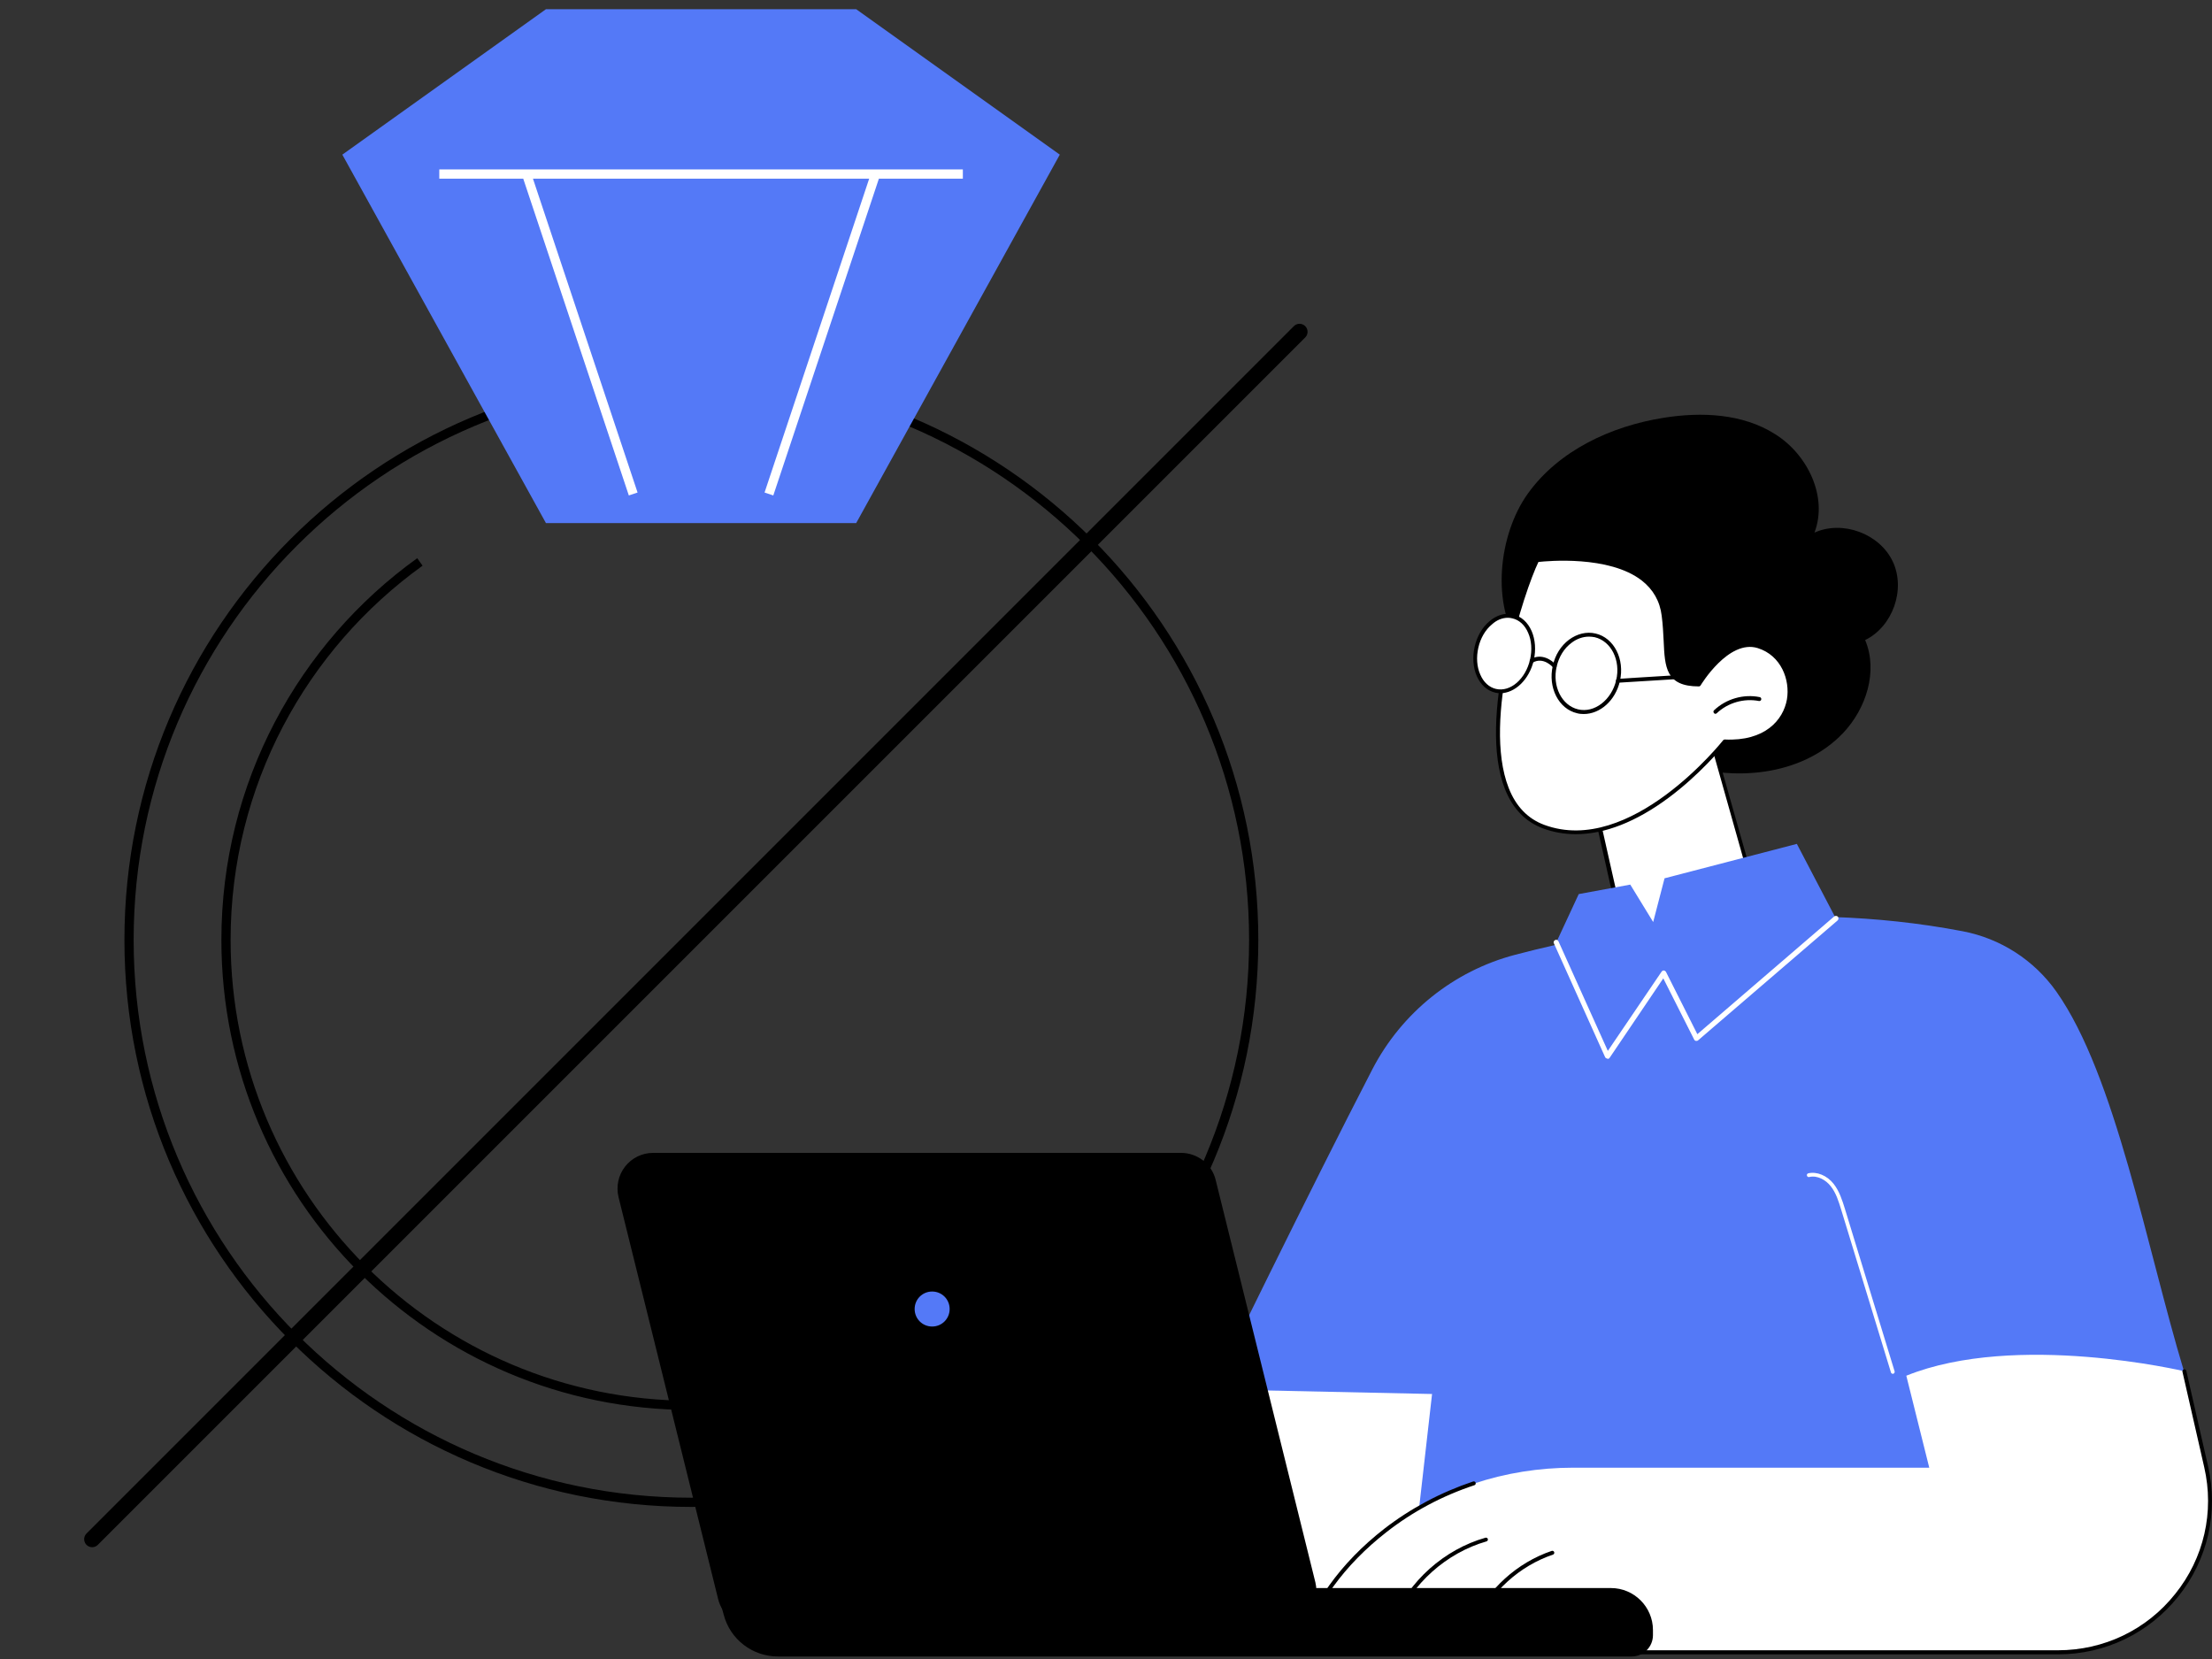
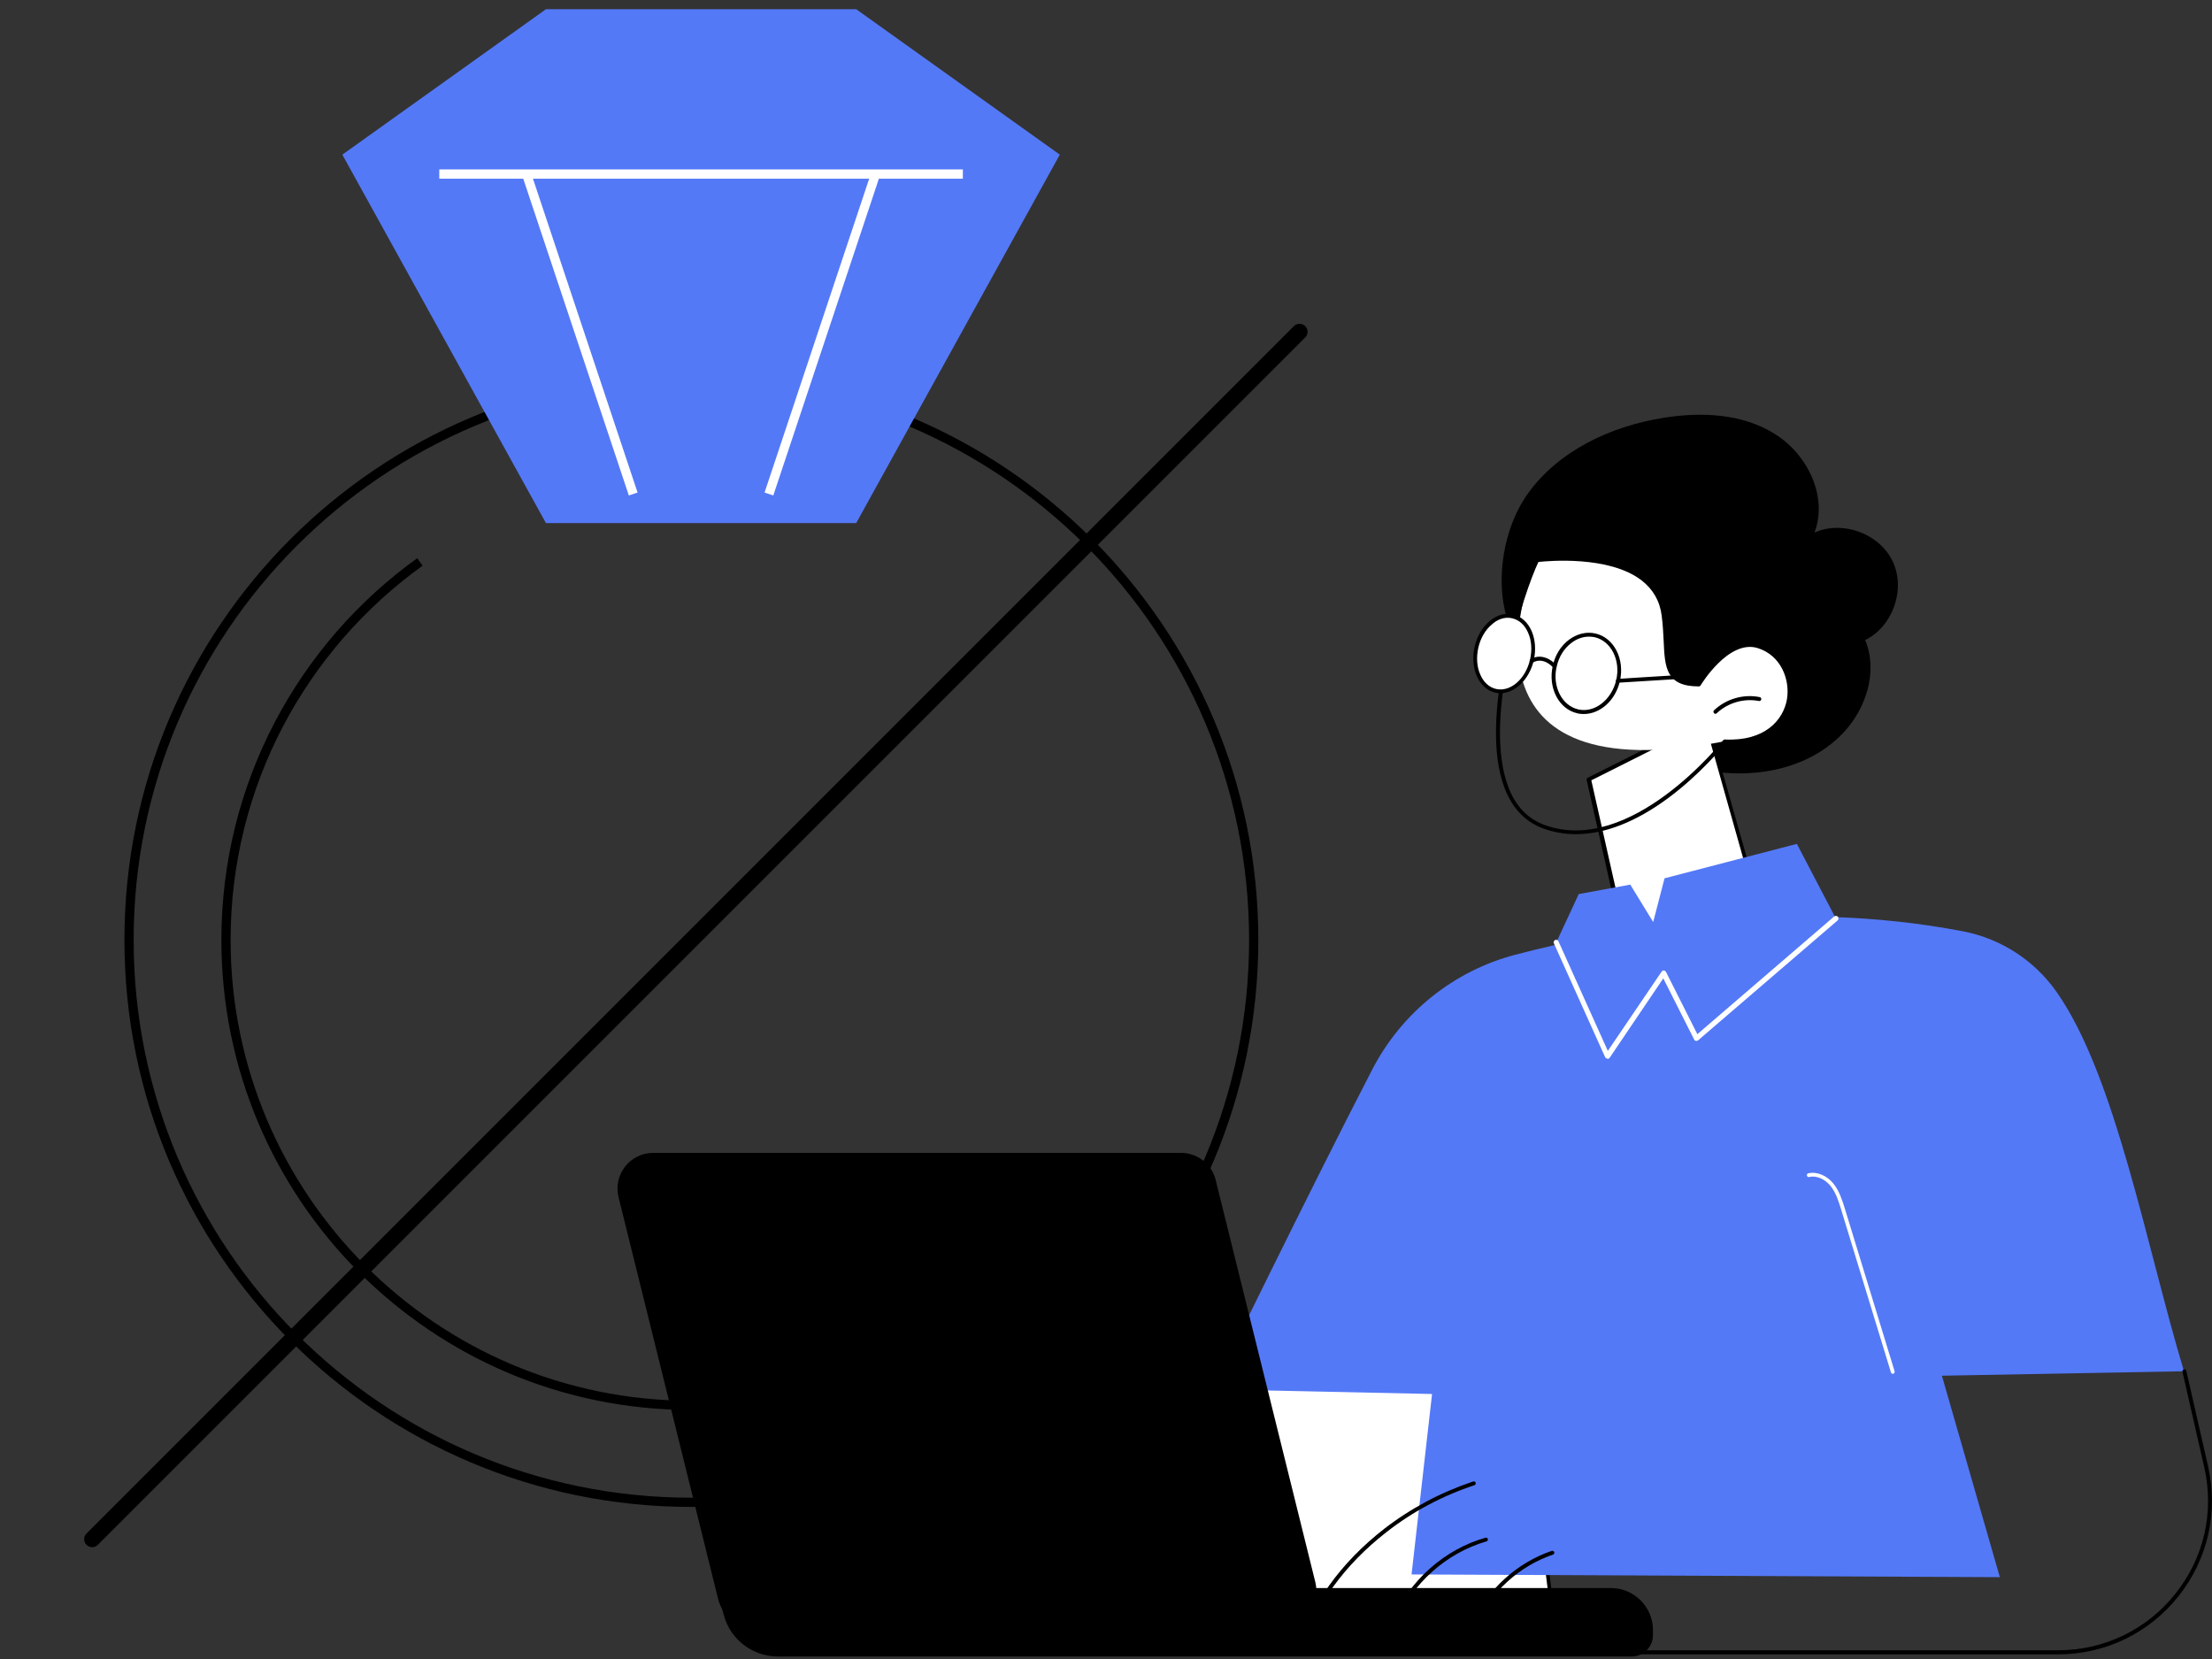
<svg xmlns="http://www.w3.org/2000/svg" width="240" height="180" viewBox="0 0 240 180" fill="none">
  <rect x="0" y="0" width="240" height="180" fill="#333333" stroke="none" />
  <path d="M141 36L10 167" stroke="black" stroke-width="1.737" stroke-linecap="round" stroke-linejoin="round" />
  <path d="M165.772 53.553C169.126 48.88 174.789 46.24 180.481 45.333C184.605 44.673 189.059 44.865 192.578 47.093C196.124 49.292 198.351 53.911 196.867 57.788C199.918 56.413 203.933 57.897 205.362 60.922C206.792 63.946 205.362 67.987 202.365 69.445C203.795 72.826 202.475 76.895 199.973 79.535C195.492 84.236 187.959 84.896 181.828 82.724C175.752 80.58 168.796 75.576 165.029 70.242C161.703 65.651 162.61 57.952 165.772 53.553Z" fill="black" />
  <path d="M121.517 174.918H168.436L165.082 147.661L139.386 142.661L121.517 174.918Z" fill="white" />
  <path d="M121.517 175.129H168.437C168.5 175.129 168.563 175.108 168.584 175.066C168.626 175.024 168.648 174.96 168.626 174.897L165.272 147.64C165.251 147.555 165.188 147.471 165.103 147.45L139.407 142.45C139.323 142.429 139.217 142.471 139.175 142.555L121.306 174.813C121.264 174.876 121.264 174.96 121.306 175.024C121.369 175.087 121.432 175.129 121.517 175.129ZM168.205 174.707H121.875L139.513 142.893L164.892 147.851L168.205 174.707Z" fill="black" />
  <path d="M155.377 151.247L131.58 150.741C131.58 150.741 142.213 128.927 148.901 116.015C152.086 109.876 157.719 105.34 164.407 103.589C175.483 100.678 193.985 97.408 212.93 101.036C217.044 101.817 220.694 104.159 223.12 107.598C229.533 116.69 232.888 135.277 236.96 148.779L210.694 149.264L216.981 171.121L153.152 170.825L155.377 151.247Z" fill="#5479F7" />
-   <path d="M140.863 179.285H223.31C233.88 179.285 241.728 169.454 239.365 159.138L237.002 148.779C237.002 148.779 218.753 144.454 206.833 149.264L209.323 159.243H170.673C163.331 159.243 156.116 161.564 150.335 166.078C146.39 169.138 142.677 173.42 140.863 179.285Z" fill="white" />
  <path d="M140.863 179.496H223.31C228.415 179.496 233.162 177.197 236.348 173.209C239.534 169.222 240.715 164.074 239.576 159.095L237.213 148.737C237.192 148.631 237.065 148.547 236.96 148.568C236.854 148.589 236.77 148.716 236.791 148.821L239.154 159.18C240.272 164.032 239.133 169.053 236.01 172.935C232.909 176.838 228.268 179.053 223.289 179.053H141.137C142.74 174.116 145.863 169.792 150.441 166.226C153.268 164.011 156.475 162.302 159.977 161.142C160.082 161.1 160.145 160.994 160.103 160.868C160.061 160.762 159.956 160.699 159.829 160.741C156.306 161.922 153.057 163.652 150.167 165.889C145.441 169.581 142.234 174.053 140.652 179.201C140.631 179.264 140.652 179.327 140.673 179.391C140.736 179.454 140.8 179.496 140.863 179.496Z" fill="black" />
  <path d="M151.285 176.142C151.369 176.142 151.454 176.1 151.475 176.015C153.184 171.838 156.939 168.484 161.285 167.239C161.39 167.218 161.454 167.091 161.432 166.986C161.411 166.88 161.285 166.817 161.179 166.838C156.707 168.104 152.846 171.543 151.095 175.846C151.053 175.952 151.095 176.079 151.2 176.121C151.222 176.142 151.264 176.142 151.285 176.142Z" fill="black" />
  <path d="M160.019 176.332C160.103 176.332 160.167 176.289 160.209 176.205C161.77 172.703 164.871 169.897 168.5 168.673C168.605 168.631 168.669 168.526 168.627 168.399C168.584 168.294 168.479 168.23 168.352 168.273C164.618 169.538 161.411 172.429 159.808 176.036C159.766 176.142 159.808 176.268 159.913 176.311C159.956 176.332 159.998 176.332 160.019 176.332Z" fill="black" />
  <path d="M205.356 149.053C205.377 149.053 205.398 149.053 205.42 149.053C205.525 149.011 205.588 148.906 205.567 148.8L200.166 131.142C199.892 130.256 199.576 129.243 198.943 128.441C198.225 127.534 197.128 127.091 196.2 127.302C196.095 127.323 196.01 127.45 196.052 127.555C196.074 127.661 196.2 127.745 196.306 127.703C197.192 127.492 198.12 128.041 198.626 128.695C199.217 129.433 199.491 130.361 199.766 131.247L205.166 148.906C205.187 148.99 205.272 149.053 205.356 149.053Z" fill="white" />
  <path d="M176.137 101.1L185.583 108.762L194.702 99.454C192.276 98.716 190.377 96.775 189.681 94.328L185.103 78.167L172.382 84.56L176.137 101.1Z" fill="white" />
  <path d="M176.137 101.311C176.158 101.311 176.158 101.311 176.179 101.311C176.285 101.29 176.369 101.163 176.348 101.057L172.656 84.665L184.998 78.463L189.491 94.391C190.209 96.922 192.129 98.885 194.639 99.665C194.745 99.707 194.871 99.644 194.892 99.517C194.934 99.412 194.871 99.285 194.745 99.264C192.361 98.547 190.546 96.669 189.871 94.285L185.293 78.125C185.272 78.062 185.23 78.019 185.167 77.998C185.103 77.977 185.04 77.977 184.977 77.998L172.255 84.391C172.171 84.433 172.129 84.538 172.15 84.623L175.884 101.163C175.947 101.247 176.032 101.311 176.137 101.311Z" fill="black" />
-   <path d="M184.344 74.243C184.344 74.243 187.424 69.032 190.8 70.087C195.947 71.69 195.61 80.868 187.129 80.425C187.129 80.425 177.108 93.231 167.487 89.686C157.867 86.142 164.914 64.475 166.791 60.762C166.791 60.762 179.576 59.053 180.525 66.754C181.074 71.247 179.998 74.243 184.344 74.243Z" fill="white" />
+   <path d="M184.344 74.243C184.344 74.243 187.424 69.032 190.8 70.087C195.947 71.69 195.61 80.868 187.129 80.425C157.867 86.142 164.914 64.475 166.791 60.762C166.791 60.762 179.576 59.053 180.525 66.754C181.074 71.247 179.998 74.243 184.344 74.243Z" fill="white" />
  <path d="M170.968 90.509C174.091 90.509 177.508 89.18 181.031 86.564C184.386 84.074 186.791 81.184 187.213 80.657C187.382 80.657 187.55 80.678 187.719 80.678C191.939 80.678 193.88 78.273 194.301 75.952C194.787 73.273 193.31 70.657 190.863 69.897C187.593 68.885 184.702 73.273 184.217 74.032C181.137 73.99 181.074 72.387 180.926 69.475C180.884 68.653 180.842 67.724 180.715 66.733C180.504 65.045 179.723 63.653 178.373 62.619C174.428 59.56 167.044 60.509 166.749 60.551C166.685 60.551 166.622 60.593 166.58 60.657C165.082 63.631 160.272 77.999 163.289 85.615C164.133 87.745 165.504 89.159 167.403 89.876C168.542 90.298 169.745 90.509 170.968 90.509ZM187.128 80.235C187.065 80.235 187.002 80.256 186.96 80.319C186.854 80.446 176.918 92.956 167.55 89.496C165.778 88.842 164.47 87.492 163.69 85.488C160.778 78.083 165.399 64.117 166.918 60.973C167.867 60.868 174.576 60.235 178.12 62.977C179.365 63.948 180.103 65.235 180.293 66.817C180.42 67.787 180.462 68.716 180.504 69.517C180.631 72.408 180.736 74.475 184.323 74.475C184.407 74.475 184.47 74.433 184.512 74.37C184.534 74.328 187.55 69.328 190.715 70.319C193.268 71.121 194.238 73.779 193.88 75.889C193.479 78.125 191.496 80.446 187.128 80.235Z" fill="black" />
  <path d="M186.116 77.45C186.158 77.45 186.221 77.429 186.264 77.387C187.466 76.247 189.217 75.741 190.842 76.058C190.947 76.079 191.074 76.015 191.095 75.889C191.116 75.783 191.053 75.657 190.926 75.636C189.175 75.277 187.276 75.825 185.968 77.07C185.884 77.154 185.884 77.281 185.968 77.365C186.01 77.429 186.074 77.45 186.116 77.45Z" fill="black" />
  <path d="M171.154 77.17C169.258 76.731 168.147 74.535 168.673 72.264C169.198 69.994 171.161 68.509 173.056 68.948C174.952 69.386 176.063 71.582 175.538 73.853C175.013 76.123 173.05 77.608 171.154 77.17Z" fill="white" />
  <path d="M171.833 77.471C173.605 77.471 175.272 76.015 175.757 73.906C176.306 71.522 175.124 69.201 173.12 68.737C172.15 68.505 171.116 68.758 170.23 69.412C169.365 70.066 168.732 71.058 168.479 72.218C167.93 74.602 169.112 76.922 171.116 77.387C171.348 77.45 171.601 77.471 171.833 77.471ZM172.403 69.074C172.614 69.074 172.825 69.096 173.036 69.138C174.808 69.56 175.863 71.648 175.356 73.8C174.85 75.952 172.993 77.387 171.221 76.965C169.449 76.543 168.394 74.454 168.901 72.302C169.154 71.247 169.702 70.34 170.504 69.749C171.074 69.306 171.749 69.074 172.403 69.074Z" fill="black" />
  <path d="M162.268 74.939C160.611 74.555 159.685 72.441 160.2 70.216C160.714 67.99 162.475 66.498 164.133 66.881C165.79 67.264 166.716 69.379 166.202 71.604C165.687 73.829 163.926 75.322 162.268 74.939Z" fill="white" />
  <path d="M162.782 75.214C164.365 75.214 165.926 73.737 166.411 71.648C166.664 70.53 166.58 69.391 166.179 68.463C165.757 67.513 165.061 66.88 164.175 66.669C163.31 66.458 162.381 66.733 161.601 67.408C160.82 68.062 160.251 69.053 159.998 70.171C159.744 71.29 159.829 72.429 160.23 73.357C160.652 74.306 161.348 74.939 162.234 75.15C162.403 75.193 162.592 75.214 162.782 75.214ZM163.605 67.028C163.774 67.028 163.922 67.049 164.09 67.091C164.829 67.26 165.441 67.809 165.799 68.653C166.179 69.496 166.242 70.551 166.01 71.564C165.525 73.674 163.879 75.108 162.318 74.749C161.58 74.581 160.968 74.032 160.609 73.188C160.23 72.344 160.166 71.29 160.398 70.277C160.63 69.243 161.158 68.336 161.875 67.745C162.403 67.26 163.014 67.028 163.605 67.028Z" fill="black" />
  <path d="M168.689 72.492C168.732 72.492 168.795 72.471 168.816 72.45C168.9 72.366 168.922 72.239 168.837 72.155C168.394 71.627 167.255 70.826 166.073 71.522C165.968 71.585 165.947 71.712 165.989 71.817C166.052 71.923 166.179 71.944 166.284 71.901C167.466 71.205 168.478 72.387 168.521 72.429C168.563 72.45 168.626 72.492 168.689 72.492Z" fill="black" />
  <path d="M175.546 74.074L184.449 73.526C184.575 73.526 184.66 73.42 184.639 73.294C184.639 73.167 184.533 73.083 184.407 73.104L175.525 73.653C175.398 73.653 175.314 73.758 175.335 73.885C175.356 73.99 175.44 74.074 175.546 74.074Z" fill="black" />
  <path d="M84.407 179.728H177.023C178.31 179.728 179.344 178.695 179.344 177.408V176.859C179.344 174.349 177.297 172.302 174.787 172.302H77.74L78.521 175.192C79.217 177.872 81.644 179.728 84.407 179.728Z" fill="black" />
  <path d="M81.685 176.374H138.964C141.411 176.374 143.204 174.074 142.613 171.711L131.791 128.041C131.369 126.353 129.871 125.192 128.141 125.192H70.862C68.415 125.192 66.622 127.492 67.213 129.855L78.035 173.526C78.457 175.192 79.955 176.374 81.685 176.374Z" fill="black" />
  <path d="M81.686 176.479H138.964C140.167 176.479 141.264 175.931 142.002 175.003C142.74 174.053 142.994 172.851 142.719 171.69L131.897 128.019C131.475 126.29 129.913 125.087 128.141 125.087H70.863C69.66 125.087 68.563 125.635 67.825 126.564C67.087 127.513 66.833 128.716 67.108 129.876L77.93 173.547C78.373 175.256 79.913 176.479 81.686 176.479ZM128.141 125.277C129.829 125.277 131.285 126.416 131.686 128.062L142.508 171.732C142.783 172.83 142.529 173.969 141.833 174.876C141.137 175.762 140.082 176.289 138.943 176.289H81.665C79.977 176.289 78.521 175.15 78.12 173.505L67.297 129.834C67.023 128.737 67.276 127.598 67.973 126.69C68.669 125.804 69.724 125.277 70.863 125.277H128.141Z" fill="black" />
-   <path d="M99.238 142.028C99.238 143.083 100.082 143.927 101.137 143.927C102.192 143.927 103.036 143.083 103.036 142.028C103.036 140.973 102.192 140.129 101.137 140.129C100.082 140.129 99.238 140.973 99.238 142.028Z" fill="#5479F7" />
  <path d="M179.369 100.039L180.602 95.294L194.957 91.56L199.2 99.676L184.078 112.672L180.506 105.611L174.417 114.617L168.838 102.285L171.291 97.007L176.883 95.978L179.369 100.039Z" fill="#5479F7" />
  <path d="M174.467 114.888C174.549 114.873 174.598 114.836 174.642 114.772L180.466 106.152L183.822 112.803C183.864 112.879 183.928 112.924 184.015 112.936C184.101 112.948 184.183 112.933 184.254 112.864L199.376 99.868C199.497 99.761 199.494 99.593 199.414 99.468C199.308 99.347 199.14 99.35 199.014 99.429L184.161 112.207L180.758 105.452C180.716 105.376 180.62 105.31 180.533 105.297C180.447 105.285 180.343 105.332 180.277 105.429L174.448 114.022L169.089 102.126C169.037 101.995 168.854 101.917 168.729 101.996C168.598 102.048 168.519 102.231 168.599 102.357L174.151 114.694C174.198 114.797 174.289 114.837 174.376 114.849C174.413 114.898 174.44 114.893 174.467 114.888Z" fill="white" />
  <path fill-rule="evenodd" clip-rule="evenodd" d="M75.013 41.474C41.593 41.474 14.5 68.567 14.5 101.987C14.5 135.407 41.593 162.5 75.013 162.5C108.433 162.5 135.526 135.407 135.526 101.987C135.526 68.567 108.433 41.474 75.013 41.474ZM13.5 101.987C13.5 68.014 41.04 40.474 75.013 40.474C108.986 40.474 136.526 68.014 136.526 101.987C136.526 135.96 108.986 163.5 75.013 163.5C41.04 163.5 13.5 135.96 13.5 101.987Z" fill="black" />
  <path fill-rule="evenodd" clip-rule="evenodd" d="M45.85 61.376C33.234 70.452 25.02 85.26 25.02 101.987C25.02 129.598 47.402 151.98 75.013 151.98C91.74 151.98 106.548 143.766 115.624 131.149L116.436 131.733C107.18 144.6 92.075 152.98 75.013 152.98C46.85 152.98 24.02 130.15 24.02 101.987C24.02 84.925 32.4 69.82 45.267 60.564L45.85 61.376Z" fill="black" />
  <path d="M59.234 1L37.143 16.779L59.234 56.753H75.013H77.117H92.896L114.987 16.779L92.896 1H77.117H75.013H59.234Z" fill="#5479F7" />
  <path fill-rule="evenodd" clip-rule="evenodd" d="M56.77 19.383H47.662V18.383H104.468V19.383H95.36L83.903 53.755L82.954 53.439L94.306 19.383H57.824L69.176 53.439L68.227 53.755L56.77 19.383Z" fill="white" />
</svg>